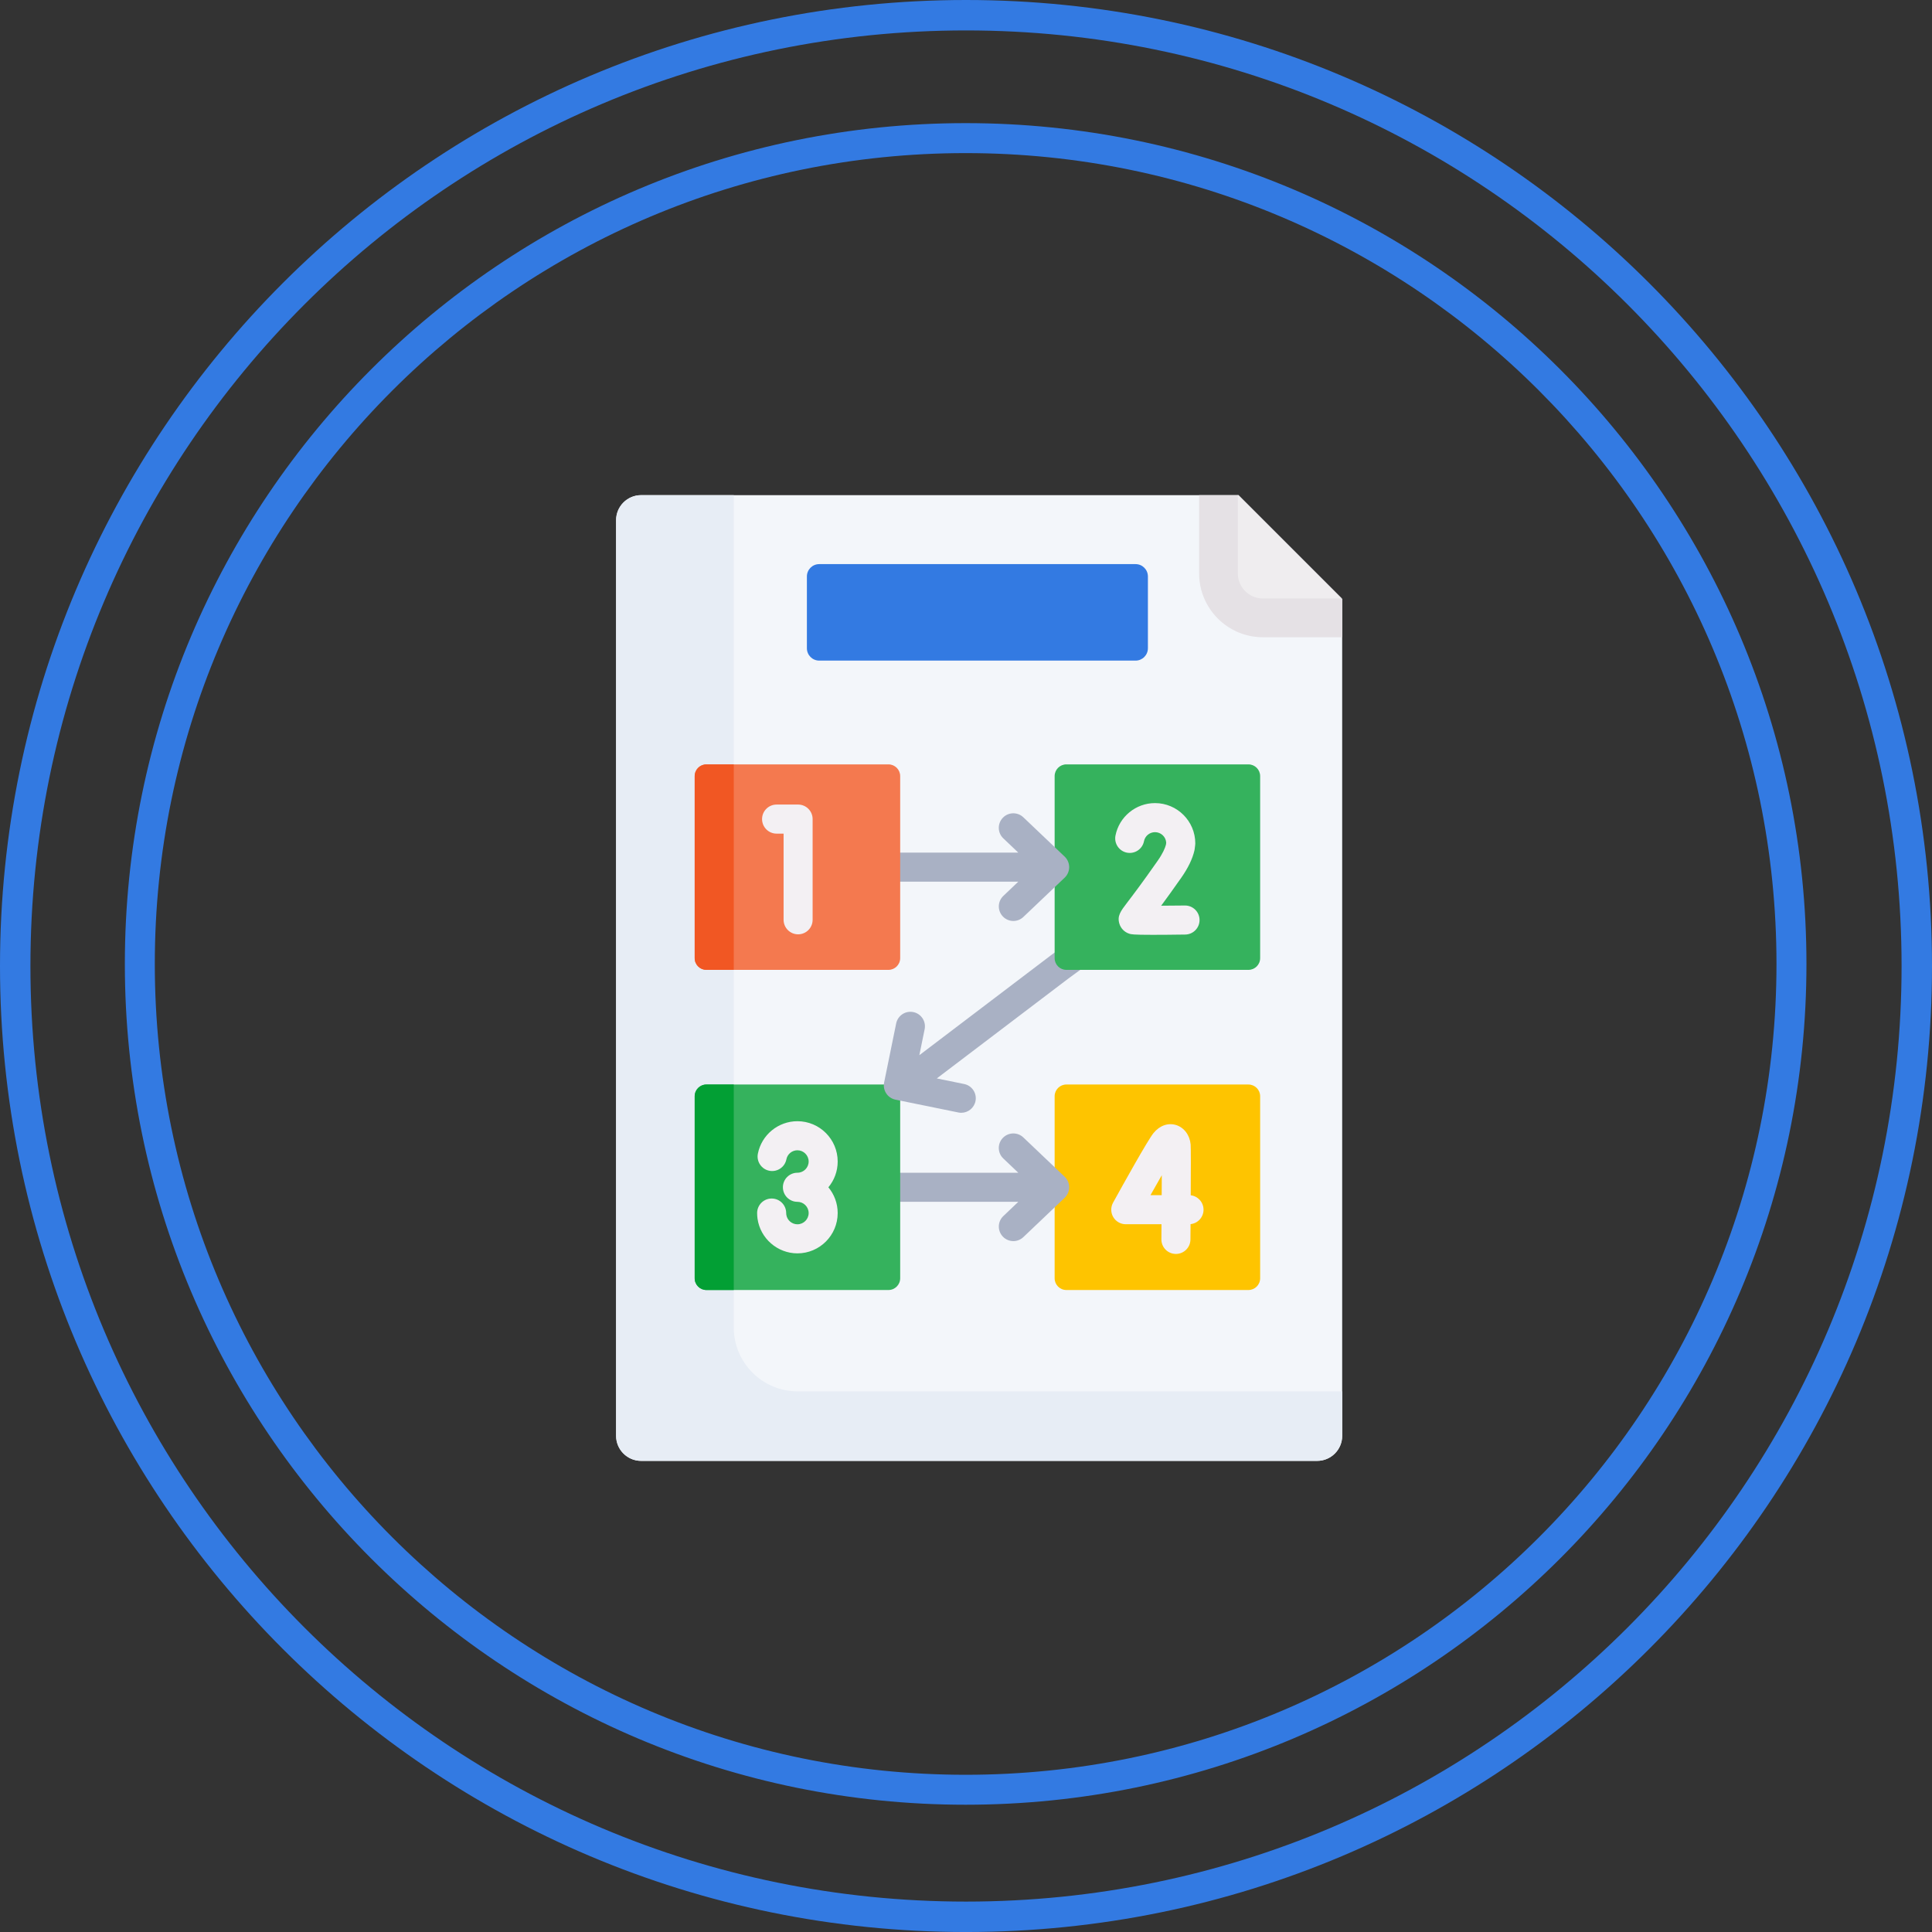
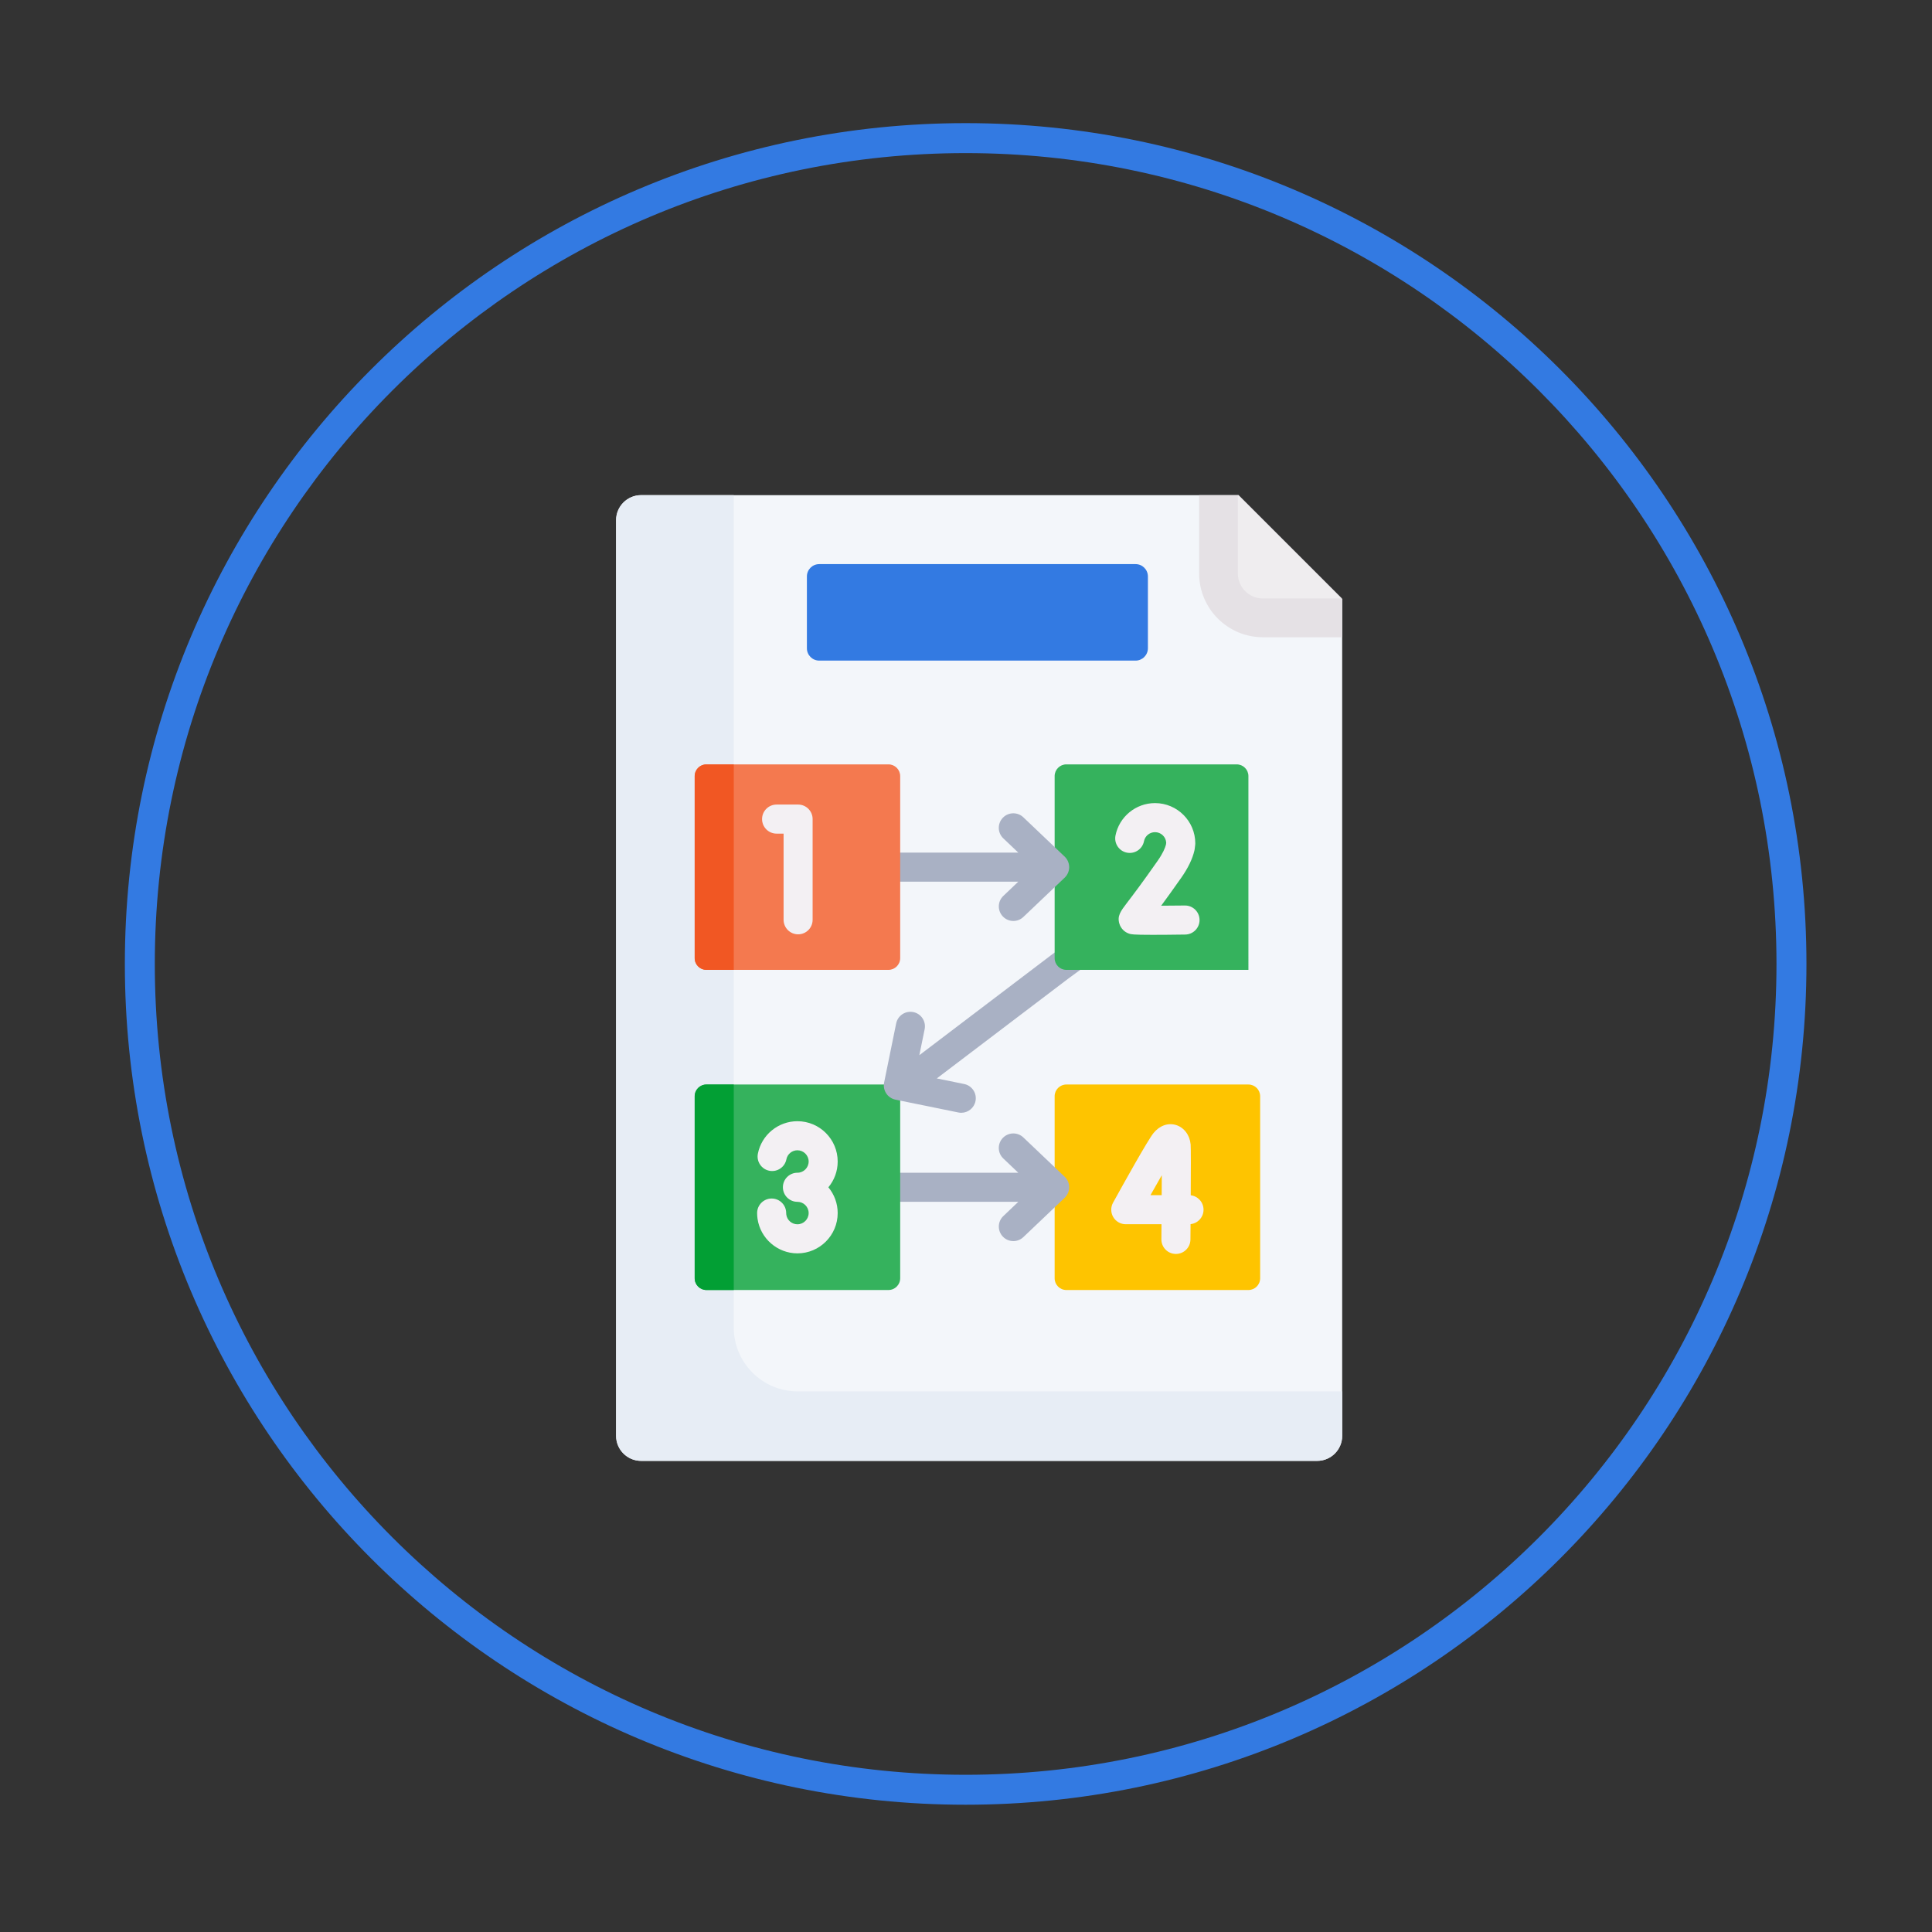
<svg xmlns="http://www.w3.org/2000/svg" version="1.1" id="Layer_1" x="0px" y="0px" width="126.999px" height="127px" viewBox="0 0 126.999 127" enable-background="new 0 0 126.999 127" xml:space="preserve">
  <rect x="0" y="0" width="126.999" height="127" fill="#333333" stroke="none" />
-   <path id="background_1_" fill-rule="evenodd" clip-rule="evenodd" fill="none" stroke="#337AE2" stroke-width="2" stroke-miterlimit="10" d="  M63.5,1c34.516,0,62.499,27.982,62.499,62.5S98.016,126,63.5,126C28.982,126,1,98.018,1,63.5S28.982,1,63.5,1L63.5,1z" />
  <g>
    <g>
      <g id="XMLID_252_">
        <g>
          <g>
            <path fill="#F3F6FA" d="M88.228,39.373v55.011c0,0.909-0.737,1.646-1.646,1.646H42.145c-0.908,0-1.646-0.736-1.646-1.646       v-60.19c0-0.908,0.737-1.645,1.646-1.645h39.259L88.228,39.373z" />
          </g>
        </g>
      </g>
      <path fill="#E7EDF5" d="M52.436,91.461c-2.321,0-4.202-1.881-4.202-4.201V32.548h-6.089c-0.909,0-1.646,0.737-1.646,1.646v60.189    c0,0.908,0.736,1.646,1.645,1.646h44.438c0.909,0,1.646-0.737,1.646-1.646v-2.922H52.436z" />
      <g id="XMLID_253_">
        <g>
          <path fill="#E5E1E5" d="M88.228,39.373l-6.824-6.824h-2.58v5.146c0,2.313,1.88,4.194,4.192,4.194h5.212V39.373z" />
          <path fill="#EFEDEF" d="M81.403,32.548l6.792,6.792h-5.18c-0.908,0-1.646-0.737-1.646-1.646v-5.146H81.403z" />
        </g>
      </g>
    </g>
    <path fill="#FEC400" d="M70.097,84.798h11.967c0.427,0,0.771-0.344,0.771-0.771V72.06c0-0.425-0.345-0.77-0.771-0.77H70.097   c-0.426,0-0.771,0.345-0.771,0.77v11.968C69.326,84.454,69.671,84.798,70.097,84.798z" />
    <path fill="#A9B1C4" d="M69.985,77.352l-2.716-2.583c-0.381-0.363-0.987-0.348-1.35,0.034c-0.364,0.381-0.35,0.986,0.033,1.35   l0.983,0.936H54.881c-0.527,0-0.955,0.427-0.955,0.955c0,0.528,0.428,0.957,0.955,0.957h12.056l-0.983,0.936   c-0.383,0.363-0.397,0.967-0.033,1.35c0.188,0.197,0.438,0.296,0.692,0.296c0.235,0,0.472-0.087,0.657-0.263l2.716-2.583   c0.188-0.181,0.296-0.431,0.296-0.693S70.174,77.532,69.985,77.352L69.985,77.352z" />
    <g>
      <path fill="#35B25D" d="M58.402,84.798H46.435c-0.426,0-0.77-0.344-0.77-0.771V72.06c0-0.425,0.344-0.77,0.77-0.77h11.968    c0.424,0,0.77,0.345,0.77,0.77v11.968C59.172,84.454,58.826,84.798,58.402,84.798z" />
    </g>
    <path fill="#029F34" d="M46.435,84.798h1.799V71.29h-1.799c-0.426,0-0.77,0.345-0.77,0.77v11.967   C45.665,84.454,46.009,84.798,46.435,84.798z" />
    <path fill="#A9B1C4" d="M73.301,60.887c-0.312-0.425-0.908-0.518-1.333-0.206l-2.914,2.135c-0.004,0.003-0.008,0.006-0.012,0.01   l-8.61,6.537l0.349-1.708c0.105-0.517-0.227-1.021-0.745-1.126c-0.517-0.106-1.021,0.228-1.127,0.744l-0.792,3.885   c-0.105,0.517,0.229,1.022,0.744,1.127l4.136,0.843c0.064,0.013,0.129,0.02,0.191,0.02c0.444,0,0.843-0.312,0.935-0.765   c0.106-0.517-0.228-1.021-0.745-1.126l-1.799-0.367l8.612-6.538l2.906-2.131C73.522,61.91,73.613,61.313,73.301,60.887z" />
-     <path fill="#35B25D" d="M70.097,63.754h11.967c0.427,0,0.771-0.345,0.771-0.77V51.017c0-0.426-0.345-0.771-0.771-0.771H70.097   c-0.426,0-0.771,0.344-0.771,0.771v11.967C69.326,63.409,69.671,63.754,70.097,63.754z" />
+     <path fill="#35B25D" d="M70.097,63.754h11.967V51.017c0-0.426-0.345-0.771-0.771-0.771H70.097   c-0.426,0-0.771,0.344-0.771,0.771v11.967C69.326,63.409,69.671,63.754,70.097,63.754z" />
    <path fill="#A9B1C4" d="M69.985,56.308l-2.716-2.583c-0.381-0.363-0.987-0.349-1.35,0.033c-0.364,0.383-0.35,0.987,0.033,1.351   l0.983,0.936H55.836c-0.527,0-0.955,0.428-0.955,0.955c0,0.528,0.428,0.956,0.955,0.956h11.101l-0.983,0.936   c-0.383,0.363-0.397,0.967-0.033,1.35c0.188,0.197,0.438,0.297,0.692,0.297c0.235,0,0.472-0.087,0.657-0.263l2.716-2.583   c0.188-0.179,0.296-0.431,0.296-0.691C70.281,56.739,70.174,56.489,69.985,56.308L69.985,56.308z" />
    <path fill="#F4794F" d="M58.402,63.754H46.435c-0.426,0-0.77-0.345-0.77-0.77V51.017c0-0.426,0.344-0.771,0.77-0.771h11.968   c0.424,0,0.77,0.344,0.77,0.771v11.967C59.172,63.409,58.826,63.754,58.402,63.754z" />
    <path fill="#F15723" d="M46.435,63.754h1.799V50.247h-1.799c-0.426,0-0.77,0.344-0.77,0.771v11.966   C45.665,63.409,46.009,63.754,46.435,63.754z" />
    <path fill="#337AE2" d="M74.646,43.425H53.852c-0.448,0-0.811-0.364-0.811-0.811v-4.721c0-0.448,0.362-0.811,0.811-0.811h20.795   c0.448,0,0.81,0.363,0.81,0.811v4.721C75.456,43.061,75.095,43.425,74.646,43.425z" />
    <g>
      <path fill="#F3F0F3" d="M51.049,54.798h0.46v5.664c0,0.527,0.427,0.955,0.954,0.955c0.529,0,0.954-0.427,0.954-0.955v-6.62    c0-0.526-0.425-0.955-0.954-0.955h-1.414c-0.528,0-0.955,0.428-0.955,0.955C50.094,54.372,50.521,54.798,51.049,54.798z" />
      <path fill="#F3F0F3" d="M78.272,78.571c0.01-1.547,0.013-3.104-0.006-3.337c-0.053-0.613-0.427-1.115-0.955-1.28    c-0.529-0.163-1.084,0.034-1.486,0.528c-0.377,0.462-1.985,3.354-2.659,4.576c-0.163,0.296-0.158,0.656,0.013,0.947    c0.173,0.291,0.486,0.47,0.823,0.47h2.348c-0.002,0.348-0.004,0.684-0.006,0.989c-0.006,0.528,0.418,0.958,0.945,0.963h0.009    c0.524,0,0.95-0.422,0.955-0.947c0.002-0.248,0.004-0.599,0.008-1.012c0.479-0.05,0.853-0.456,0.853-0.949    C79.113,79.031,78.747,78.628,78.272,78.571L78.272,78.571z M76.363,78.565h-0.738c0.262-0.465,0.516-0.912,0.744-1.311    C76.367,77.661,76.365,78.106,76.363,78.565z" />
      <path fill="#F3F0F3" d="M74.078,56.049c0.519,0.101,1.02-0.235,1.122-0.753c0.067-0.345,0.372-0.594,0.725-0.594    c0.39,0,0.712,0.305,0.735,0.689l-0.016,0.13c-0.056,0.216-0.198,0.567-0.546,1.063c-1.045,1.494-1.67,2.312-2.005,2.75    c-0.43,0.564-0.668,0.875-0.509,1.391c0.094,0.304,0.331,0.548,0.64,0.649c0.127,0.042,0.229,0.076,1.531,0.076    c0.51,0,1.204-0.004,2.154-0.018c0.527-0.006,0.95-0.439,0.943-0.966c-0.007-0.524-0.433-0.943-0.955-0.943    c-0.004,0-0.008,0-0.012,0c-0.519,0.005-1.063,0.011-1.555,0.013c0.342-0.462,0.779-1.068,1.332-1.856    c0.438-0.627,0.725-1.222,0.852-1.769c0.008-0.031,0.013-0.063,0.017-0.095l0.032-0.256c0.005-0.04,0.009-0.08,0.009-0.121    c0-1.46-1.188-2.648-2.648-2.648c-1.263,0-2.356,0.898-2.599,2.136C73.224,55.445,73.561,55.948,74.078,56.049L74.078,56.049z" />
      <path fill="#F3F0F3" d="M52.418,73.702c-1.264,0-2.356,0.897-2.6,2.136c-0.102,0.517,0.237,1.02,0.753,1.121    c0.518,0.102,1.021-0.235,1.122-0.753c0.068-0.344,0.372-0.593,0.725-0.593c0.406,0,0.738,0.332,0.738,0.738    c0,0.407-0.332,0.738-0.738,0.738c-0.528,0-0.955,0.427-0.955,0.955c0,0.528,0.427,0.957,0.955,0.957    c0.406,0,0.738,0.331,0.738,0.738c0,0.407-0.332,0.739-0.738,0.739c-0.368,0-0.682-0.273-0.731-0.635    c-0.004-0.033-0.008-0.068-0.008-0.104c0-0.528-0.427-0.955-0.954-0.955s-0.956,0.427-0.956,0.955    c0,0.123,0.009,0.247,0.026,0.369c0.182,1.299,1.31,2.281,2.623,2.281c1.461,0,2.647-1.189,2.647-2.649    c0-0.644-0.23-1.234-0.612-1.694c0.382-0.459,0.612-1.049,0.612-1.693C55.065,74.89,53.879,73.702,52.418,73.702z" />
    </g>
  </g>
  <path id="border_1_" fill="#337AE2" d="M63.476,8.094c30.523,0,55.27,24.747,55.27,55.271c0,30.521-24.746,55.268-55.27,55.268  S8.207,93.887,8.207,63.365C8.207,32.84,32.952,8.094,63.476,8.094L63.476,8.094z M63.476,10.064c-29.437,0-53.3,23.862-53.3,53.301  c0,29.436,23.863,53.299,53.3,53.299s53.3-23.863,53.3-53.299C116.775,33.927,92.912,10.064,63.476,10.064L63.476,10.064z" />
</svg>